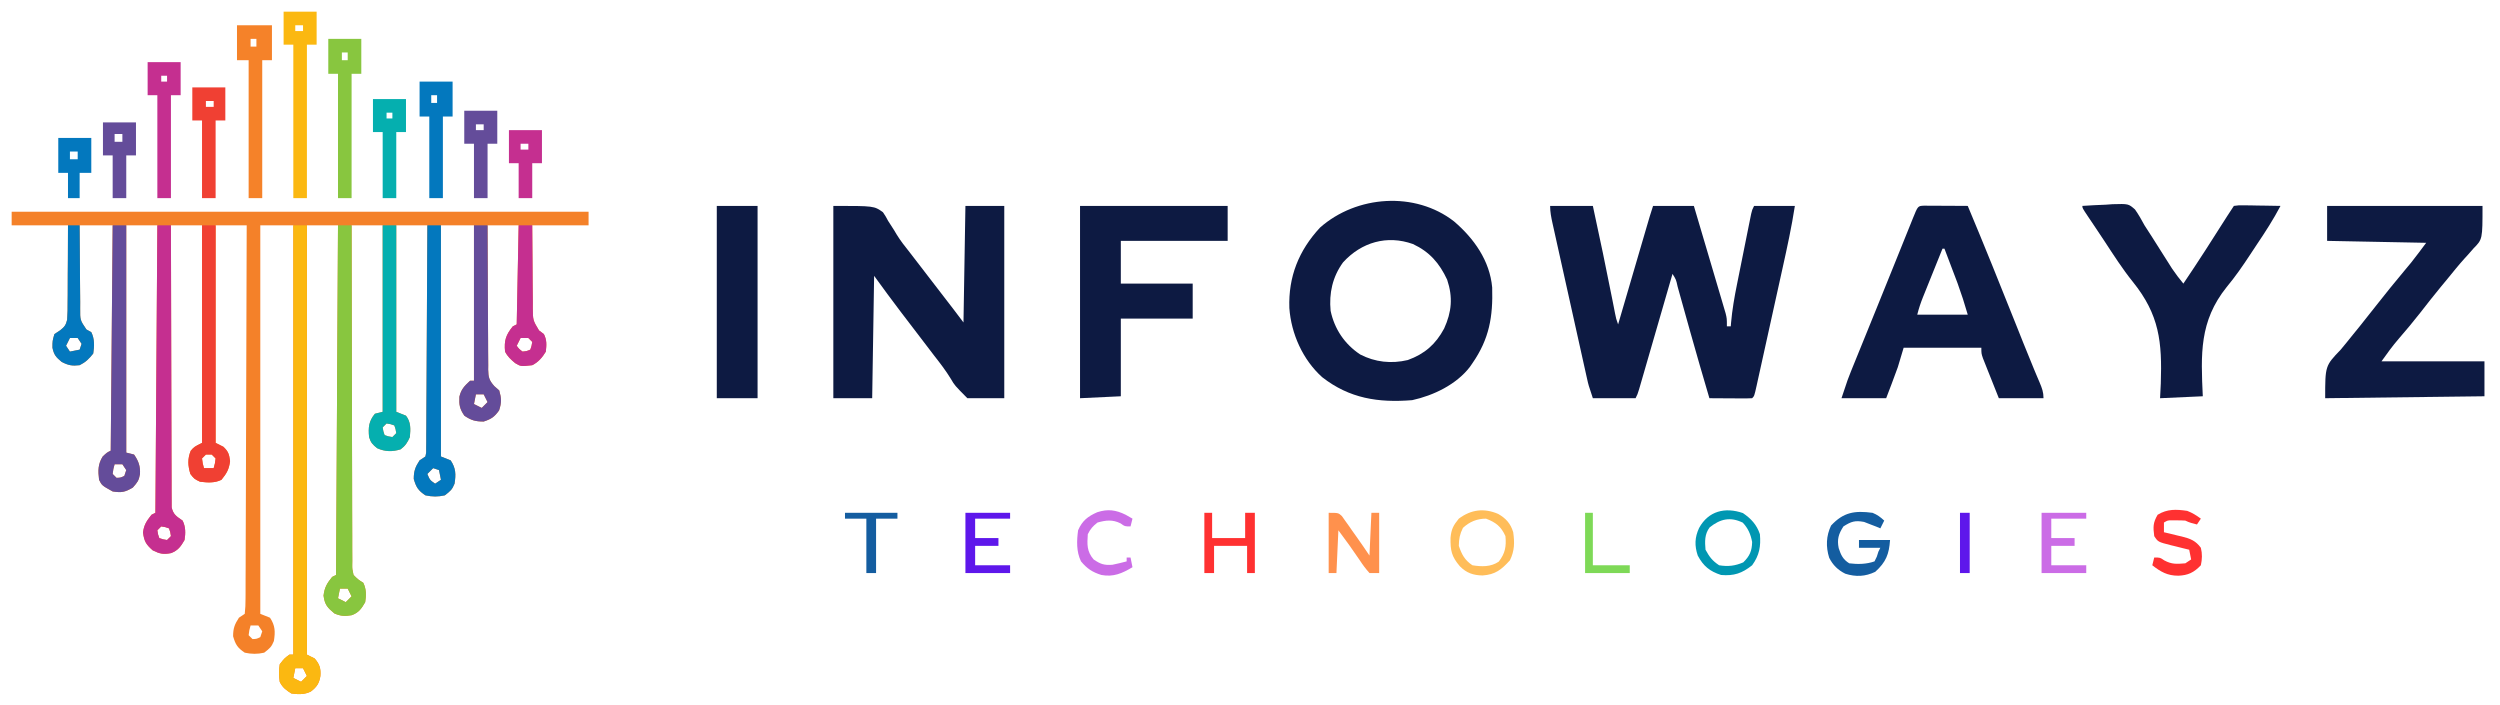
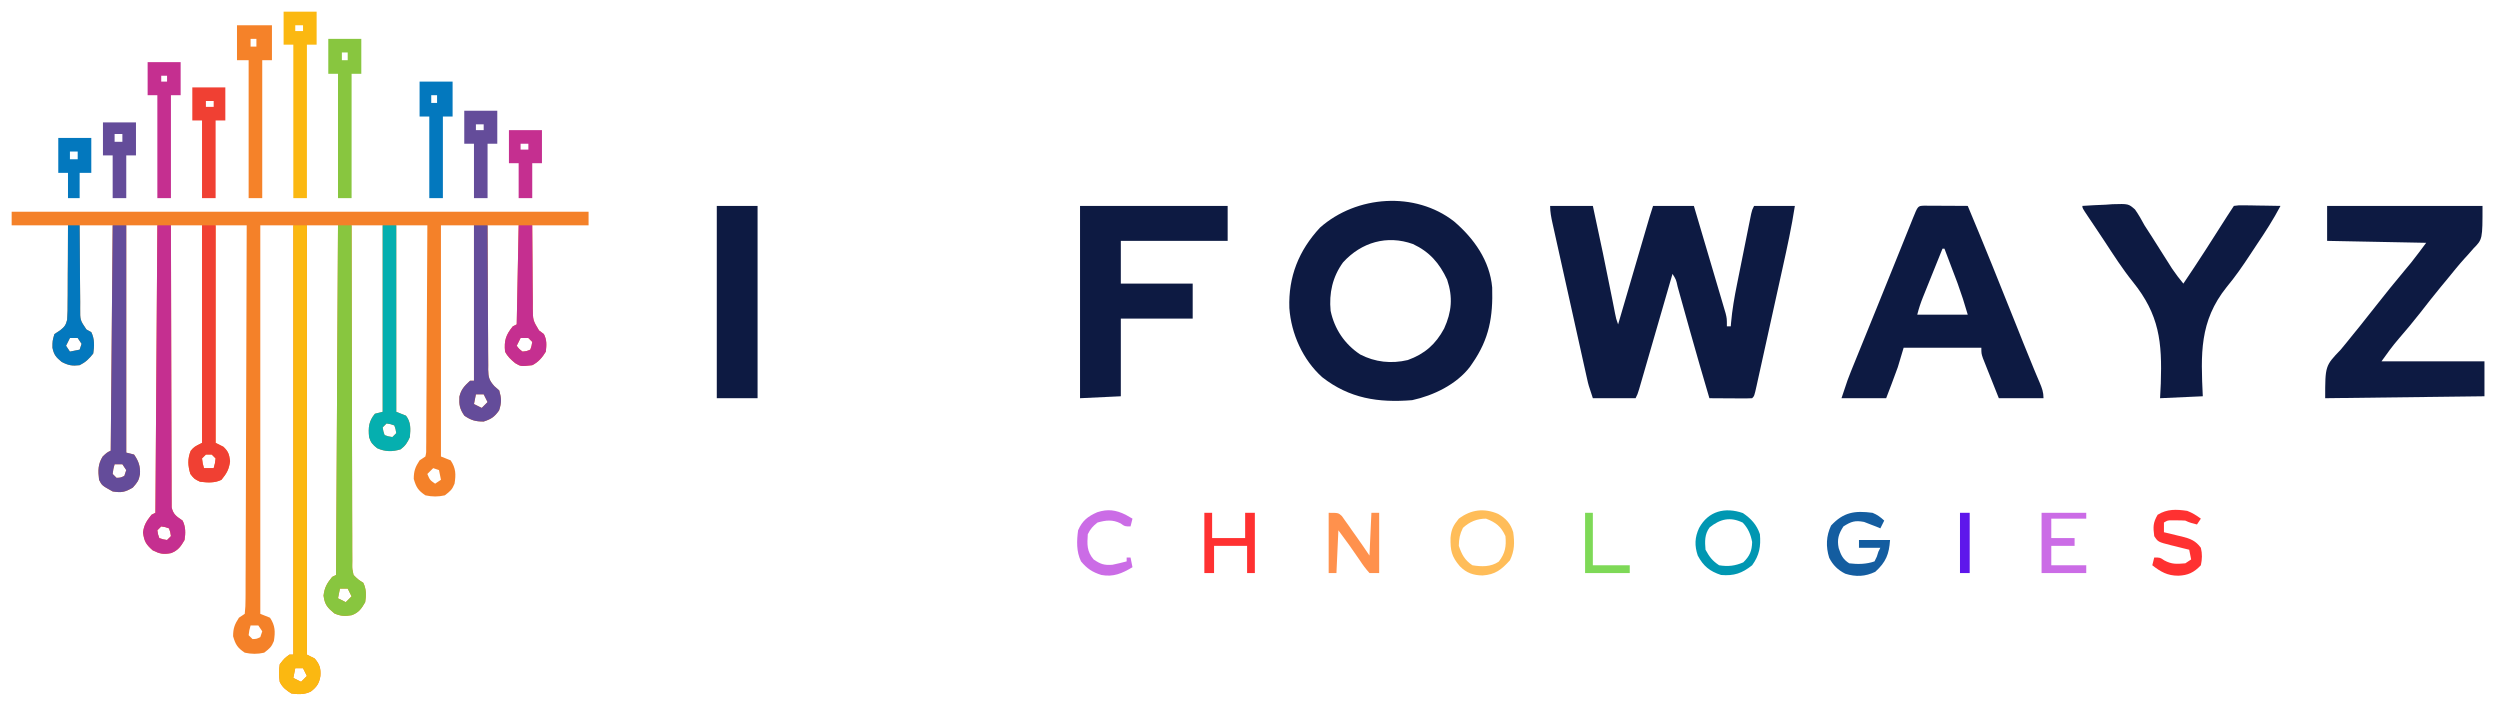
<svg xmlns="http://www.w3.org/2000/svg" version="1.1" width="1287" height="363">
  <path d="M0 0 C98.01 0 196.02 0 297 0 C297 2.31 297 4.62 297 7 C287.43 7 277.86 7 268 7 C268.028 14.173 268.071 21.343 268.153 28.515 C268.176 30.954 268.19 33.394 268.196 35.833 C268.205 39.341 268.246 42.848 268.293 46.355 C268.287 47.99 268.287 47.99 268.281 49.658 C268.34 55.878 268.34 55.878 271.482 61.103 C272.728 62.042 272.728 62.042 274 63 C275.575 66.149 275.348 68.52 275 72 C273.227 74.977 271.144 77.428 268 79 C262.136 79.677 262.136 79.677 259.242 77.953 C257.064 76.164 255.27 74.541 254 72 C253.453 66.309 254.407 63.439 258 59 C258.66 58.67 259.32 58.34 260 58 C260.33 41.17 260.66 24.34 261 7 C255.72 7 250.44 7 245 7 C245.018 17.345 245.056 27.689 245.132 38.033 C245.166 42.836 245.191 47.64 245.196 52.443 C245.2 57.079 245.228 61.715 245.273 66.351 C245.286 68.119 245.291 69.887 245.286 71.656 C245.281 74.134 245.307 76.61 245.341 79.089 C245.332 79.819 245.323 80.549 245.314 81.301 C245.403 85.243 245.815 86.793 248.479 89.78 C249.311 90.512 250.143 91.245 251 92 C252.176 96.042 252.246 98.246 250.938 102.25 C248.559 105.625 246.919 106.719 243 108 C238.726 108 236.599 107.408 233.062 105 C230.637 101.472 230.275 99.429 230.5 95.227 C231.352 91.434 233.175 89.623 236 87 C236.66 87 237.32 87 238 87 C238 60.6 238 34.2 238 7 C232.39 7 226.78 7 221 7 C221 46.27 221 85.54 221 126 C222.65 126.66 224.3 127.32 226 128 C228.705 132.057 228.753 135.239 228 140 C226.749 143.123 225.826 143.796 223 146 C219.503 146.791 216.501 146.759 213 146 C209.267 143.486 208.252 141.866 207 137.562 C207 133.469 207.78 131.409 210 128 C210.99 127.34 211.98 126.68 213 126 C213.462 123.817 213.462 123.817 213.399 121.242 C213.411 120.238 213.424 119.234 213.437 118.199 C213.435 117.094 213.434 115.988 213.432 114.849 C213.443 113.688 213.453 112.527 213.463 111.331 C213.494 107.478 213.503 103.626 213.512 99.773 C213.529 97.108 213.547 94.443 213.566 91.778 C213.61 85.47 213.638 79.163 213.661 72.855 C213.688 65.675 213.732 58.495 213.778 51.315 C213.871 36.544 213.942 21.772 214 7 C208.72 7 203.44 7 198 7 C198 38.68 198 70.36 198 103 C199.65 103.66 201.3 104.32 203 105 C205.613 108.36 205.361 111.889 205 116 C203.745 118.823 202.716 120.463 200.25 122.312 C195.932 123.632 192.317 123.585 188.188 121.75 C185.802 119.842 184.888 118.907 184 116 C183.551 111.063 183.796 107.891 187 104 C188.32 103.67 189.64 103.34 191 103 C191 71.32 191 39.64 191 7 C185.72 7 180.44 7 175 7 C175.015 30.4 175.056 53.8 175.132 77.2 C175.167 88.065 175.192 98.929 175.196 109.794 C175.199 119.262 175.219 128.73 175.261 138.198 C175.282 143.213 175.294 148.227 175.286 153.242 C175.279 157.96 175.294 162.677 175.328 167.395 C175.336 169.129 175.336 170.862 175.327 172.596 C175.315 174.96 175.334 177.322 175.361 179.685 C175.35 180.374 175.339 181.063 175.328 181.773 C175.321 183.942 175.321 183.942 176 187 C178.371 189.365 178.371 189.365 181 191 C182.621 194.242 182.559 197.496 182 201 C180.102 204.263 178.707 206.387 175.062 207.695 C171.567 208.318 169.491 208.207 166.188 206.812 C162.624 203.86 161.173 202.331 160.562 197.625 C161.074 193.387 162.336 191.291 165 188 C165.66 187.67 166.32 187.34 167 187 C167.33 127.6 167.66 68.2 168 7 C162.72 7 157.44 7 152 7 C152 79.93 152 152.86 152 228 C153.32 228.66 154.64 229.32 156 230 C158.57 233.013 159.24 235.199 158.938 239.062 C158.304 242.796 157.072 244.673 154 247 C150.798 248.601 147.474 248.499 144 248 C141.19 246.206 139.491 244.981 138 242 C137.579 238.94 137.516 236.054 138 233 C140.375 229.938 140.375 229.938 143 228 C143.66 228 144.32 228 145 228 C145 155.07 145 82.14 145 7 C139.39 7 133.78 7 128 7 C128 73 128 139 128 207 C129.65 207.66 131.3 208.32 133 209 C135.705 213.057 135.753 216.239 135 221 C133.749 224.123 132.826 224.796 130 227 C126.503 227.791 123.501 227.759 120 227 C116.267 224.486 115.252 222.866 114 218.562 C114 214.469 114.78 212.409 117 209 C117.99 208.34 118.98 207.68 120 207 C120.307 204.314 120.416 201.856 120.399 199.167 C120.405 198.348 120.412 197.53 120.419 196.687 C120.438 193.929 120.435 191.171 120.432 188.414 C120.441 186.443 120.452 184.472 120.463 182.501 C120.491 177.138 120.5 171.775 120.506 166.411 C120.515 160.811 120.542 155.211 120.566 149.611 C120.61 139.001 120.638 128.39 120.661 117.779 C120.688 105.702 120.732 93.625 120.778 81.548 C120.871 56.699 120.942 31.849 121 7 C115.72 7 110.44 7 105 7 C105 43.96 105 80.92 105 119 C106.98 119.99 106.98 119.99 109 121 C111.55 123.458 111.976 124.818 112.438 128.375 C111.926 132.613 110.664 134.709 108 138 C104.523 139.738 100.801 139.446 97 139 C94 137.562 94 137.562 92 135 C90.714 130.692 90.494 127.252 92.188 123.062 C94 121 94 121 98 119 C98 82.04 98 45.08 98 7 C92.72 7 87.44 7 82 7 C82.015 26.228 82.056 45.455 82.132 64.683 C82.167 73.611 82.192 82.538 82.196 91.466 C82.199 99.246 82.219 107.026 82.261 114.807 C82.282 118.927 82.294 123.047 82.286 127.168 C82.279 131.046 82.294 134.923 82.328 138.8 C82.336 140.224 82.336 141.648 82.327 143.072 C82.315 145.015 82.337 146.958 82.361 148.9 C82.364 149.988 82.366 151.076 82.369 152.196 C83.208 155.926 84.925 156.875 88 159 C89.621 162.242 89.559 165.496 89 169 C87.106 172.256 85.696 174.349 82.098 175.73 C78.14 176.498 76.306 176.153 72.625 174.312 C69.155 171.256 68.217 169.667 67.625 165.125 C68.099 161.178 69.557 159.09 72 156 C72.66 155.67 73.32 155.34 74 155 C74.33 106.16 74.66 57.32 75 7 C69.72 7 64.44 7 59 7 C59 45.61 59 84.22 59 124 C60.32 124.33 61.64 124.66 63 125 C65.351 128.324 66.276 131.042 66.062 135.062 C65.457 138.457 64.809 139.219 62.375 142 C58.404 144.353 56.538 144.729 52 144 C46.462 140.923 46.462 140.923 45 138 C44.445 133.368 44.364 130.018 46.875 126 C49 124 49 124 51 123 C51.33 84.72 51.66 46.44 52 7 C46.39 7 40.78 7 35 7 C35.019 14.19 35.071 21.38 35.153 28.57 C35.176 31.016 35.19 33.462 35.196 35.909 C35.205 39.424 35.246 42.938 35.293 46.453 C35.289 47.548 35.285 48.643 35.281 49.771 C35.235 55.798 35.235 55.798 38.482 60.597 C39.313 61.06 40.144 61.523 41 62 C42.736 65.473 42.602 69.212 42 73 C39.818 75.756 38.128 77.436 35 79 C31.131 79.44 29.243 79.126 25.75 77.312 C22.807 74.838 21.78 73.728 21 70 C21 66.5 21 66.5 22 63 C23.491 62.014 23.491 62.014 25.012 61.009 C27.209 59.26 27.917 58.353 28.571 55.587 C28.791 52.497 28.831 49.453 28.805 46.355 C28.818 45.231 28.832 44.106 28.846 42.947 C28.884 39.36 28.88 35.774 28.875 32.188 C28.893 29.753 28.914 27.319 28.938 24.885 C28.994 18.922 28.996 12.964 29 7 C19.43 7 9.86 7 0 7 C0 4.69 0 2.38 0 0 Z M30 65 C29.34 66.32 28.68 67.64 28 69 C28.99 70.485 28.99 70.485 30 72 C31.65 71.67 33.3 71.34 35 71 C35.33 70.01 35.66 69.02 36 68 C35.34 67.01 34.68 66.02 34 65 C32.68 65 31.36 65 30 65 Z M262 65 C261.34 66.32 260.68 67.64 260 69 C261.228 70.646 261.228 70.646 263 72 C265.163 71.772 265.163 71.772 267 71 C267.681 69.108 267.681 69.108 268 67 C267.34 66.34 266.68 65.68 266 65 C264.68 65 263.36 65 262 65 Z M239 94 C238.67 95.65 238.34 97.3 238 99 C239.98 99.99 239.98 99.99 242 101 C242.99 100.01 243.98 99.02 245 98 C244.34 96.68 243.68 95.36 243 94 C241.68 94 240.36 94 239 94 Z M193 109 C192.34 109.66 191.68 110.32 191 111 C191.319 113.108 191.319 113.108 192 115 C193.892 115.681 193.892 115.681 196 116 C196.66 115.34 197.32 114.68 198 114 C197.681 111.892 197.681 111.892 197 110 C195.108 109.319 195.108 109.319 193 109 Z M100 125 C99.34 125.66 98.68 126.32 98 127 C98.32 129.603 98.32 129.603 99 132 C100.65 132 102.3 132 104 132 C104.68 129.603 104.68 129.603 105 127 C104.34 126.34 103.68 125.68 103 125 C102.01 125 101.02 125 100 125 Z M53 130 C52.32 132.397 52.32 132.397 52 135 C52.66 135.66 53.32 136.32 54 137 C56.093 136.914 56.093 136.914 58 136 C58.33 135.01 58.66 134.02 59 133 C58.34 132.01 57.68 131.02 57 130 C55.68 130 54.36 130 53 130 Z M217 132 C216.01 132.99 215.02 133.98 214 135 C215.309 138.122 215.309 138.122 218 140 C218.99 139.34 219.98 138.68 221 138 C220.67 136.35 220.34 134.7 220 133 C219.01 132.67 218.02 132.34 217 132 Z M77 162 C76.34 162.66 75.68 163.32 75 164 C75.319 166.108 75.319 166.108 76 168 C77.892 168.681 77.892 168.681 80 169 C80.66 168.34 81.32 167.68 82 167 C81.681 164.892 81.681 164.892 81 163 C79.108 162.319 79.108 162.319 77 162 Z M169 194 C168.67 195.65 168.34 197.3 168 199 C169.98 199.99 169.98 199.99 172 201 C172.99 200.01 173.98 199.02 175 198 C174.34 196.68 173.68 195.36 173 194 C171.68 194 170.36 194 169 194 Z M123 213 C122.32 215.397 122.32 215.397 122 218 C122.66 218.66 123.32 219.32 124 220 C126.093 219.914 126.093 219.914 128 219 C128.33 218.01 128.66 217.02 129 216 C128.34 215.01 127.68 214.02 127 213 C125.68 213 124.36 213 123 213 Z M146 235 C145.67 236.65 145.34 238.3 145 240 C146.98 240.99 146.98 240.99 149 242 C149.99 241.01 150.98 240.02 152 239 C151.34 237.68 150.68 236.36 150 235 C148.68 235 147.36 235 146 235 Z " fill="#F48129" transform="translate(6,109)" />
  <path d="M0 0 C7.26 0 14.52 0 22 0 C25.506 16.136 28.903 32.284 32.083 48.487 C32.32 49.689 32.557 50.891 32.801 52.129 C33.009 53.192 33.217 54.255 33.431 55.35 C33.968 58.087 33.968 58.087 35 61 C35.211 60.28 35.422 59.56 35.639 58.818 C37.624 52.035 39.611 45.252 41.598 38.469 C42.619 34.981 43.641 31.494 44.661 28.007 C45.646 24.641 46.632 21.276 47.618 17.911 C48.177 16.002 48.736 14.092 49.295 12.183 C49.635 11.022 49.975 9.861 50.326 8.665 C50.626 7.641 50.925 6.617 51.234 5.563 C51.791 3.699 52.385 1.846 53 0 C59.93 0 66.86 0 74 0 C76.222 7.491 78.44 14.984 80.65 22.48 C81.676 25.96 82.704 29.44 83.737 32.918 C84.734 36.275 85.725 39.634 86.713 42.994 C87.274 44.898 87.841 46.801 88.408 48.704 C88.748 49.865 89.089 51.026 89.439 52.222 C89.741 53.243 90.043 54.265 90.355 55.317 C91 58 91 58 91 62 C91.66 62 92.32 62 93 62 C93.046 61.416 93.092 60.831 93.14 60.229 C93.74 53.432 94.892 46.839 96.25 40.156 C96.468 39.065 96.686 37.974 96.911 36.85 C97.369 34.564 97.83 32.278 98.293 29.993 C99.003 26.484 99.705 22.972 100.406 19.461 C100.854 17.234 101.302 15.008 101.75 12.781 C101.96 11.729 102.171 10.677 102.388 9.593 C102.585 8.625 102.782 7.656 102.984 6.658 C103.243 5.378 103.243 5.378 103.507 4.071 C104 2 104 2 105 0 C111.93 0 118.86 0 126 0 C124.347 10.757 122.036 21.33 119.684 31.949 C119.263 33.858 118.842 35.766 118.421 37.675 C117.545 41.648 116.667 45.621 115.786 49.594 C114.656 54.695 113.533 59.798 112.41 64.901 C111.546 68.829 110.678 72.757 109.808 76.685 C109.392 78.568 108.977 80.451 108.563 82.334 C107.988 84.951 107.407 87.567 106.826 90.182 C106.655 90.964 106.484 91.746 106.308 92.551 C105.114 97.886 105.114 97.886 104 99 C102.365 99.087 100.727 99.107 99.09 99.098 C98.1 99.094 97.111 99.091 96.092 99.088 C95.051 99.08 94.01 99.071 92.938 99.062 C91.893 99.058 90.848 99.053 89.771 99.049 C87.181 99.037 84.59 99.021 82 99 C78.634 87.606 75.326 76.198 72.121 64.758 C71.874 63.877 71.627 62.996 71.373 62.089 C70.126 57.641 68.883 53.192 67.645 48.742 C67.183 47.09 66.72 45.437 66.258 43.785 C66.045 43.013 65.831 42.241 65.612 41.446 C64.851 37.939 64.851 37.939 63 35 C62.777 35.772 62.553 36.545 62.323 37.34 C60.221 44.61 58.117 51.879 56.011 59.148 C54.928 62.885 53.846 66.622 52.766 70.36 C51.724 73.965 50.68 77.57 49.634 81.175 C49.235 82.552 48.837 83.929 48.439 85.306 C47.883 87.232 47.325 89.157 46.766 91.082 C46.448 92.179 46.131 93.276 45.804 94.406 C45 97 45 97 44 99 C36.74 99 29.48 99 22 99 C19.75 92.25 19.75 92.25 19 88.882 C18.829 88.121 18.658 87.36 18.482 86.575 C18.302 85.76 18.122 84.945 17.937 84.105 C17.742 83.231 17.546 82.357 17.345 81.457 C16.703 78.582 16.066 75.707 15.43 72.832 C14.984 70.83 14.539 68.828 14.093 66.826 C13.161 62.638 12.232 58.449 11.304 54.26 C10.114 48.885 8.917 43.512 7.719 38.139 C6.799 34.009 5.882 29.878 4.966 25.747 C4.526 23.765 4.085 21.783 3.643 19.801 C3.027 17.037 2.415 14.272 1.804 11.507 C1.62 10.686 1.436 9.864 1.247 9.018 C0.574 5.953 0 3.149 0 0 Z " fill="#0D1A42" transform="translate(798,106)" />
-   <path d="M0 0 C21 0 21 0 25.543 3.262 C26.96 5.384 26.96 5.384 28.188 7.688 C29.197 9.26 30.208 10.831 31.219 12.402 C31.919 13.576 31.919 13.576 32.633 14.773 C34.588 17.957 36.858 20.835 39.188 23.75 C39.985 24.786 40.783 25.823 41.605 26.891 C42.396 27.917 43.186 28.943 44 30 C46.079 32.702 48.157 35.404 50.235 38.106 C52.405 40.927 54.575 43.747 56.746 46.566 C57.197 47.152 57.647 47.737 58.111 48.34 C59.364 49.968 60.618 51.595 61.871 53.223 C63.595 55.471 65.3 57.734 67 60 C67.33 40.2 67.66 20.4 68 0 C74.6 0 81.2 0 88 0 C88 32.67 88 65.34 88 99 C81.73 99 75.46 99 69 99 C62.441 92.372 62.441 92.372 60.582 89.164 C57.951 84.838 54.934 80.918 51.812 76.938 C50.719 75.508 49.628 74.077 48.539 72.645 C45.996 69.306 43.448 65.97 40.898 62.637 C39.495 60.8 38.091 58.962 36.688 57.125 C36.042 56.282 35.397 55.439 34.732 54.57 C30.056 48.443 25.536 42.237 21 36 C20.67 56.79 20.34 77.58 20 99 C13.4 99 6.8 99 0 99 C0 66.33 0 33.66 0 0 Z " fill="#0D1A42" transform="translate(429,106)" />
  <path d="M0 0 C10.244 8.748 18.427 20.21 19.646 34.035 C20.08 49.047 18.198 60.406 9.469 73.027 C9.029 73.664 8.59 74.301 8.137 74.957 C1.18 83.979 -10.556 89.626 -21.531 92.027 C-38.952 93.445 -53.826 91.169 -67.867 80.203 C-77.837 71.271 -83.837 57.828 -84.773 44.609 C-85.331 28.511 -79.922 14.972 -68.984 3.199 C-50.201 -13.431 -20.009 -15.593 0 0 Z M-57.133 21.098 C-62.549 28.571 -64.399 36.949 -63.531 46.027 C-61.555 55.412 -56.343 63.166 -48.309 68.504 C-40.635 72.491 -32.235 73.384 -23.805 71.379 C-15.109 68.229 -9.453 63.292 -5.094 55.152 C-1.179 46.577 -0.522 39.041 -3.531 30.027 C-7.482 21.509 -12.628 15.627 -21.156 11.652 C-34.466 6.893 -47.658 10.699 -57.133 21.098 Z " fill="#0D1A42" transform="translate(748.531,113.973)" />
  <path d="M0 0 C1.563 0.008 1.563 0.008 3.158 0.016 C4.283 0.019 5.407 0.022 6.566 0.026 C7.75 0.034 8.934 0.042 10.154 0.051 C11.342 0.056 12.53 0.06 13.754 0.065 C16.7 0.077 19.646 0.093 22.592 0.114 C31.113 20.42 39.32 40.849 47.471 61.306 C47.885 62.344 48.299 63.382 48.725 64.451 C49.536 66.486 50.347 68.522 51.158 70.557 C52.991 75.153 54.842 79.739 56.753 84.303 C57.083 85.093 57.414 85.882 57.754 86.696 C58.363 88.146 58.977 89.595 59.596 91.04 C60.804 93.912 61.592 95.962 61.592 99.114 C54.002 99.114 46.412 99.114 38.592 99.114 C37.085 95.345 35.586 91.574 34.092 87.801 C33.448 86.193 33.448 86.193 32.791 84.553 C32.385 83.525 31.979 82.497 31.56 81.438 C31.183 80.49 30.806 79.542 30.418 78.565 C29.592 76.114 29.592 76.114 29.592 73.114 C16.392 73.114 3.192 73.114 -10.408 73.114 C-11.398 76.414 -12.388 79.714 -13.408 83.114 C-14.445 86.005 -15.495 88.873 -16.596 91.739 C-17.988 95.389 -17.988 95.389 -19.408 99.114 C-26.998 99.114 -34.588 99.114 -42.408 99.114 C-39.034 88.989 -39.034 88.989 -37.594 85.444 C-37.268 84.638 -36.942 83.831 -36.606 83.001 C-36.26 82.152 -35.914 81.304 -35.557 80.43 C-35.185 79.512 -34.813 78.594 -34.43 77.649 C-33.217 74.657 -32 71.666 -30.783 68.676 C-29.939 66.596 -29.095 64.516 -28.251 62.435 C-26.949 59.227 -25.647 56.019 -24.344 52.811 C-21.353 45.449 -18.377 38.082 -15.408 30.711 C-14.241 27.815 -13.073 24.92 -11.906 22.024 C-11.158 20.169 -10.411 18.313 -9.665 16.457 C-8.632 13.886 -7.595 11.316 -6.557 8.746 C-6.25 7.982 -5.944 7.218 -5.628 6.43 C-3.084 0.145 -3.084 0.145 0 0 Z M9.592 22.114 C7.898 26.311 6.207 30.511 4.52 34.711 C3.945 36.139 3.37 37.567 2.794 38.994 C1.965 41.049 1.139 43.104 0.314 45.16 C0.057 45.796 -0.2 46.432 -0.466 47.086 C-1.67 50.097 -2.619 52.956 -3.408 56.114 C5.172 56.114 13.752 56.114 22.592 56.114 C20.146 47.91 20.146 47.91 17.33 39.887 C16.933 38.836 16.537 37.786 16.129 36.703 C15.522 35.112 15.522 35.112 14.904 33.489 C14.488 32.389 14.073 31.289 13.644 30.156 C12.63 27.474 11.612 24.793 10.592 22.114 C10.262 22.114 9.932 22.114 9.592 22.114 Z " fill="#0D1A42" transform="translate(990.408,105.886)" />
  <path d="M0 0 C26.4 0 52.8 0 80 0 C80 17.193 80 17.193 75.375 21.875 C74.362 23.029 73.349 24.182 72.336 25.336 C71.794 25.926 71.252 26.516 70.694 27.124 C67.668 30.475 64.854 34.002 62 37.5 C60.806 38.943 59.612 40.386 58.418 41.828 C54.863 46.145 51.417 50.542 47.986 54.957 C44.38 59.573 40.629 64.052 36.79 68.476 C33.583 72.2 30.889 75.955 28 80 C45.49 80 62.98 80 81 80 C81 85.94 81 91.88 81 98 C53.94 98.33 26.88 98.66 -1 99 C-1 82.324 -1 82.324 7 74 C9.148 71.452 11.227 68.85 13.312 66.25 C14.445 64.858 15.578 63.466 16.711 62.074 C19.66 58.434 22.558 54.757 25.438 51.062 C30.195 44.958 35.099 38.98 40.054 33.035 C40.61 32.366 41.166 31.697 41.738 31.008 C42.466 30.136 42.466 30.136 43.208 29.247 C45.884 25.892 48.425 22.433 51 19 C34.17 18.67 17.34 18.34 0 18 C0 12.06 0 6.12 0 0 Z " fill="#0D1A42" transform="translate(1198,106)" />
  <path d="M0 0 C25.08 0 50.16 0 76 0 C76 5.94 76 11.88 76 18 C57.85 18 39.7 18 21 18 C21 25.26 21 32.52 21 40 C33.21 40 45.42 40 58 40 C58 45.94 58 51.88 58 58 C45.79 58 33.58 58 21 58 C21 71.2 21 84.4 21 98 C10.605 98.495 10.605 98.495 0 99 C0 66.33 0 33.66 0 0 Z " fill="#0D1A42" transform="translate(556,106)" />
  <path d="M0 0 C4.019 -0.292 8.036 -0.468 12.062 -0.625 C13.196 -0.709 14.33 -0.793 15.498 -0.879 C23.72 -1.119 23.72 -1.119 27.083 1.82 C28.951 4.456 30.471 7.155 32 10 C33.334 12.098 34.683 14.188 36.043 16.27 C38.134 19.564 40.219 22.863 42.303 26.162 C42.98 27.229 43.658 28.296 44.355 29.395 C45.263 30.831 45.263 30.831 46.188 32.296 C47.994 34.991 49.937 37.498 52 40 C59.767 28.511 67.236 16.843 74.646 5.122 C75.744 3.402 76.868 1.698 78 0 C80.43 -0.341 80.43 -0.341 83.445 -0.293 C84.522 -0.283 85.598 -0.274 86.707 -0.264 C88.399 -0.226 88.399 -0.226 90.125 -0.188 C91.261 -0.174 92.396 -0.16 93.566 -0.146 C96.378 -0.111 99.189 -0.062 102 0 C98.374 6.909 94.203 13.376 89.842 19.84 C88.654 21.612 87.484 23.394 86.317 25.178 C82.534 30.932 78.711 36.467 74.297 41.766 C60.164 59.362 61.006 76.395 62 98 C54.74 98.33 47.48 98.66 40 99 C40.188 95.229 40.188 95.229 40.379 91.383 C41.093 70.133 39.701 56.082 25.973 39.071 C20.647 32.45 16.09 25.309 11.434 18.21 C9.955 15.964 8.462 13.729 6.962 11.497 C6.498 10.805 6.034 10.114 5.557 9.401 C4.679 8.094 3.8 6.787 2.92 5.481 C0 1.112 0 1.112 0 0 Z " fill="#0D1A42" transform="translate(1072,106)" />
  <path d="M0 0 C6.93 0 13.86 0 21 0 C21 32.67 21 65.34 21 99 C14.07 99 7.14 99 0 99 C0 66.33 0 33.66 0 0 Z " fill="#0D1A42" transform="translate(369,106)" />
  <path d="M0 0 C2.31 0 4.62 0 7 0 C7 72.93 7 145.86 7 221 C8.32 221.66 9.64 222.32 11 223 C13.57 226.013 14.24 228.199 13.938 232.062 C13.304 235.796 12.072 237.673 9 240 C5.798 241.601 2.474 241.499 -1 241 C-3.81 239.206 -5.509 237.981 -7 235 C-7.421 231.94 -7.484 229.054 -7 226 C-4.625 222.938 -4.625 222.938 -2 221 C-1.34 221 -0.68 221 0 221 C0 148.07 0 75.14 0 0 Z M1 228 C0.67 229.65 0.34 231.3 0 233 C1.98 233.99 1.98 233.99 4 235 C4.99 234.01 5.98 233.02 7 232 C6.34 230.68 5.68 229.36 5 228 C3.68 228 2.36 228 1 228 Z " fill="#FBB811" transform="translate(151,116)" />
  <path d="M0 0 C2.31 0 4.62 0 7 0 C7.001 0.924 7.001 1.848 7.002 2.8 C7.016 25.267 7.059 47.733 7.132 70.2 C7.167 81.065 7.192 91.929 7.196 102.794 C7.199 112.262 7.219 121.73 7.261 131.198 C7.282 136.213 7.294 141.227 7.286 146.242 C7.279 150.96 7.294 155.677 7.328 160.395 C7.336 162.129 7.336 163.862 7.327 165.596 C7.315 167.96 7.334 170.322 7.361 172.685 C7.35 173.374 7.339 174.063 7.328 174.773 C7.321 176.942 7.321 176.942 8 180 C10.371 182.365 10.371 182.365 13 184 C14.621 187.242 14.559 190.496 14 194 C12.102 197.263 10.707 199.387 7.062 200.695 C3.567 201.318 1.491 201.207 -1.812 199.812 C-5.376 196.86 -6.827 195.331 -7.438 190.625 C-6.926 186.387 -5.664 184.291 -3 181 C-2.34 180.67 -1.68 180.34 -1 180 C-0.67 120.6 -0.34 61.2 0 0 Z M1 187 C0.67 188.65 0.34 190.3 0 192 C1.98 192.99 1.98 192.99 4 194 C4.99 193.01 5.98 192.02 7 191 C6.34 189.68 5.68 188.36 5 187 C3.68 187 2.36 187 1 187 Z " fill="#88C63F" transform="translate(174,116)" />
  <path d="M0 0 C2.31 0 4.62 0 7 0 C7.001 0.759 7.001 1.518 7.002 2.3 C7.017 20.761 7.059 39.222 7.132 57.683 C7.167 66.611 7.192 75.538 7.196 84.466 C7.199 92.246 7.219 100.026 7.261 107.807 C7.282 111.927 7.294 116.047 7.286 120.168 C7.279 124.046 7.294 127.923 7.328 131.8 C7.336 133.224 7.336 134.648 7.327 136.072 C7.315 138.015 7.337 139.958 7.361 141.9 C7.364 142.988 7.366 144.076 7.369 145.196 C8.208 148.926 9.925 149.875 13 152 C14.621 155.242 14.559 158.496 14 162 C12.106 165.256 10.696 167.349 7.098 168.73 C3.14 169.498 1.306 169.153 -2.375 167.312 C-5.845 164.256 -6.783 162.667 -7.375 158.125 C-6.901 154.178 -5.443 152.09 -3 149 C-2.34 148.67 -1.68 148.34 -1 148 C-0.67 99.16 -0.34 50.32 0 0 Z M2 155 C1.34 155.66 0.68 156.32 0 157 C0.319 159.108 0.319 159.108 1 161 C2.892 161.681 2.892 161.681 5 162 C5.66 161.34 6.32 160.68 7 160 C6.681 157.892 6.681 157.892 6 156 C4.108 155.319 4.108 155.319 2 155 Z " fill="#C52F90" transform="translate(81,116)" />
-   <path d="M0 0 C2.31 0 4.62 0 7 0 C7 39.27 7 78.54 7 119 C8.65 119.66 10.3 120.32 12 121 C14.705 125.057 14.753 128.239 14 133 C12.749 136.123 11.826 136.796 9 139 C5.503 139.791 2.501 139.759 -1 139 C-4.733 136.486 -5.748 134.866 -7 130.562 C-7 126.469 -6.22 124.409 -4 121 C-2.515 120.01 -2.515 120.01 -1 119 C-0.538 116.817 -0.538 116.817 -0.601 114.242 C-0.582 112.736 -0.582 112.736 -0.563 111.199 C-0.565 110.094 -0.566 108.988 -0.568 107.849 C-0.557 106.688 -0.547 105.527 -0.537 104.331 C-0.506 100.478 -0.497 96.626 -0.488 92.773 C-0.471 90.108 -0.453 87.443 -0.434 84.778 C-0.39 78.47 -0.362 72.163 -0.339 65.855 C-0.312 58.675 -0.268 51.495 -0.222 44.315 C-0.129 29.544 -0.058 14.772 0 0 Z M3 125 C2.01 125.99 1.02 126.98 0 128 C1.309 131.122 1.309 131.122 4 133 C4.99 132.34 5.98 131.68 7 131 C6.67 129.35 6.34 127.7 6 126 C5.01 125.67 4.02 125.34 3 125 Z " fill="#0378BE" transform="translate(220,116)" />
  <path d="M0 0 C2.31 0 4.62 0 7 0 C7 38.61 7 77.22 7 117 C8.32 117.33 9.64 117.66 11 118 C13.351 121.324 14.276 124.042 14.062 128.062 C13.457 131.457 12.809 132.219 10.375 135 C6.404 137.353 4.538 137.729 0 137 C-5.538 133.923 -5.538 133.923 -7 131 C-7.555 126.368 -7.636 123.018 -5.125 119 C-3 117 -3 117 -1 116 C-0.67 77.72 -0.34 39.44 0 0 Z M1 123 C0.32 125.397 0.32 125.397 0 128 C0.66 128.66 1.32 129.32 2 130 C4.093 129.914 4.093 129.914 6 129 C6.33 128.01 6.66 127.02 7 126 C6.34 125.01 5.68 124.02 5 123 C3.68 123 2.36 123 1 123 Z " fill="#644C9A" transform="translate(58,116)" />
  <path d="M0 0 C2.31 0 4.62 0 7 0 C7 36.96 7 73.92 7 112 C8.32 112.66 9.64 113.32 11 114 C13.55 116.458 13.976 117.818 14.438 121.375 C13.926 125.613 12.664 127.709 10 131 C6.523 132.738 2.801 132.446 -1 132 C-4 130.562 -4 130.562 -6 128 C-7.286 123.692 -7.506 120.252 -5.812 116.062 C-4 114 -4 114 0 112 C0 75.04 0 38.08 0 0 Z M2 118 C1.34 118.66 0.68 119.32 0 120 C0.32 122.603 0.32 122.603 1 125 C2.65 125 4.3 125 6 125 C6.68 122.603 6.68 122.603 7 120 C6.34 119.34 5.68 118.68 5 118 C4.01 118 3.02 118 2 118 Z " fill="#F04033" transform="translate(104,116)" />
  <path d="M0 0 C2.31 0 4.62 0 7 0 C7 31.68 7 63.36 7 96 C8.65 96.66 10.3 97.32 12 98 C14.613 101.36 14.361 104.889 14 109 C12.745 111.823 11.716 113.463 9.25 115.312 C4.932 116.632 1.317 116.585 -2.812 114.75 C-5.198 112.842 -6.112 111.907 -7 109 C-7.449 104.063 -7.204 100.891 -4 97 C-2.02 96.505 -2.02 96.505 0 96 C0 64.32 0 32.64 0 0 Z M2 102 C1.34 102.66 0.68 103.32 0 104 C0.319 106.108 0.319 106.108 1 108 C2.892 108.681 2.892 108.681 5 109 C5.66 108.34 6.32 107.68 7 107 C6.681 104.892 6.681 104.892 6 103 C4.108 102.319 4.108 102.319 2 102 Z " fill="#05AFAF" transform="translate(197,116)" />
  <path d="M0 0 C2.31 0 4.62 0 7 0 C7.001 0.991 7.003 1.982 7.004 3.003 C7.021 12.347 7.064 21.69 7.132 31.033 C7.166 35.836 7.191 40.64 7.196 45.443 C7.2 50.079 7.228 54.715 7.273 59.351 C7.286 61.119 7.291 62.887 7.286 64.656 C7.281 67.134 7.307 69.61 7.341 72.089 C7.332 72.819 7.323 73.549 7.314 74.301 C7.403 78.243 7.815 79.793 10.479 82.78 C11.727 83.879 11.727 83.879 13 85 C14.176 89.042 14.246 91.246 12.938 95.25 C10.559 98.625 8.919 99.719 5 101 C0.726 101 -1.401 100.408 -4.938 98 C-7.363 94.472 -7.725 92.429 -7.5 88.227 C-6.648 84.434 -4.825 82.623 -2 80 C-1.34 80 -0.68 80 0 80 C0 53.6 0 27.2 0 0 Z M1 87 C0.67 88.65 0.34 90.3 0 92 C1.98 92.99 1.98 92.99 4 94 C4.99 93.01 5.98 92.02 7 91 C6.34 89.68 5.68 88.36 5 87 C3.68 87 2.36 87 1 87 Z " fill="#644C9A" transform="translate(244,116)" />
  <path d="M0 0 C5.61 0 11.22 0 17 0 C17 5.61 17 11.22 17 17 C15.35 17 13.7 17 12 17 C12 43.07 12 69.14 12 96 C9.69 96 7.38 96 5 96 C5 69.93 5 43.86 5 17 C3.35 17 1.7 17 0 17 C0 11.39 0 5.78 0 0 Z M6 7 C6 7.99 6 8.98 6 10 C7.32 10 8.64 10 10 10 C10 9.01 10 8.02 10 7 C8.68 7 7.36 7 6 7 Z " fill="#FBB811" transform="translate(146,6)" />
  <path d="M0 0 C5.94 0 11.88 0 18 0 C18 5.94 18 11.88 18 18 C16.35 18 14.7 18 13 18 C13 41.43 13 64.86 13 89 C10.69 89 8.38 89 6 89 C6 65.57 6 42.14 6 18 C4.02 18 2.04 18 0 18 C0 12.06 0 6.12 0 0 Z M7 7 C7 8.32 7 9.64 7 11 C7.99 11 8.98 11 10 11 C10 9.68 10 8.36 10 7 C9.01 7 8.02 7 7 7 Z " fill="#F58229" transform="translate(122,13)" />
  <path d="M0 0 C5.61 0 11.22 0 17 0 C17 5.94 17 11.88 17 18 C15.35 18 13.7 18 12 18 C12 39.12 12 60.24 12 82 C9.69 82 7.38 82 5 82 C5 60.88 5 39.76 5 18 C3.35 18 1.7 18 0 18 C0 12.06 0 6.12 0 0 Z M7 7 C7 8.32 7 9.64 7 11 C7.99 11 8.98 11 10 11 C10 9.68 10 8.36 10 7 C9.01 7 8.02 7 7 7 Z " fill="#88C63F" transform="translate(169,20)" />
  <path d="M0 0 C2.31 0 4.62 0 7 0 C7.001 0.628 7.003 1.256 7.004 1.903 C7.024 8.44 7.078 14.977 7.153 21.515 C7.176 23.954 7.19 26.394 7.196 28.833 C7.205 32.341 7.246 35.848 7.293 39.355 C7.289 40.445 7.285 41.535 7.281 42.658 C7.34 48.878 7.34 48.878 10.482 54.103 C11.313 54.729 12.144 55.355 13 56 C14.575 59.149 14.348 61.52 14 65 C12.227 67.977 10.144 70.428 7 72 C1.136 72.677 1.136 72.677 -1.758 70.953 C-3.936 69.164 -5.73 67.541 -7 65 C-7.547 59.309 -6.593 56.439 -3 52 C-2.01 51.505 -2.01 51.505 -1 51 C-0.67 34.17 -0.34 17.34 0 0 Z M1 58 C0.34 59.32 -0.32 60.64 -1 62 C0.228 63.646 0.228 63.646 2 65 C4.163 64.772 4.163 64.772 6 64 C6.681 62.108 6.681 62.108 7 60 C6.34 59.34 5.68 58.68 5 58 C3.68 58 2.36 58 1 58 Z " fill="#C52F90" transform="translate(267,116)" />
  <path d="M0 0 C5.61 0 11.22 0 17 0 C17 5.61 17 11.22 17 17 C15.35 17 13.7 17 12 17 C12 34.49 12 51.98 12 70 C9.69 70 7.38 70 5 70 C5 52.51 5 35.02 5 17 C3.35 17 1.7 17 0 17 C0 11.39 0 5.78 0 0 Z M7 7 C7 7.99 7 8.98 7 10 C7.99 10 8.98 10 10 10 C10 9.01 10 8.02 10 7 C9.01 7 8.02 7 7 7 Z " fill="#C52F90" transform="translate(76,32)" />
  <path d="M0 0 C1.98 0 3.96 0 6 0 C6.001 0.63 6.003 1.26 6.004 1.909 C6.024 8.463 6.078 15.016 6.153 21.57 C6.176 24.016 6.19 26.462 6.196 28.909 C6.205 32.424 6.246 35.938 6.293 39.453 C6.289 40.548 6.285 41.643 6.281 42.771 C6.235 48.798 6.235 48.798 9.482 53.597 C10.313 54.06 11.144 54.523 12 55 C13.736 58.473 13.602 62.212 13 66 C10.818 68.756 9.128 70.436 6 72 C2.131 72.44 0.243 72.126 -3.25 70.312 C-6.193 67.838 -7.22 66.728 -8 63 C-8 59.5 -8 59.5 -7 56 C-5.509 55.014 -5.509 55.014 -3.988 54.009 C-1.791 52.26 -1.083 51.353 -0.429 48.587 C-0.209 45.497 -0.169 42.453 -0.195 39.355 C-0.182 38.231 -0.168 37.106 -0.154 35.947 C-0.116 32.36 -0.12 28.774 -0.125 25.188 C-0.107 22.753 -0.086 20.319 -0.062 17.885 C-0.011 11.923 0.008 5.962 0 0 Z M1 58 C0.34 59.32 -0.32 60.64 -1 62 C-0.01 63.485 -0.01 63.485 1 65 C2.65 64.67 4.3 64.34 6 64 C6.33 63.01 6.66 62.02 7 61 C6.34 60.01 5.68 59.02 5 58 C3.68 58 2.36 58 1 58 Z " fill="#0378BE" transform="translate(35,116)" />
  <path d="M0 0 C5.61 0 11.22 0 17 0 C17 5.94 17 11.88 17 18 C15.35 18 13.7 18 12 18 C12 31.86 12 45.72 12 60 C9.69 60 7.38 60 5 60 C5 46.14 5 32.28 5 18 C3.35 18 1.7 18 0 18 C0 12.06 0 6.12 0 0 Z M6 7 C6 8.32 6 9.64 6 11 C6.99 11 7.98 11 9 11 C9 9.68 9 8.36 9 7 C8.01 7 7.02 7 6 7 Z " fill="#0378BE" transform="translate(216,42)" />
  <path d="M0 0 C5.61 0 11.22 0 17 0 C17 5.61 17 11.22 17 17 C15.35 17 13.7 17 12 17 C12 30.2 12 43.4 12 57 C9.69 57 7.38 57 5 57 C5 43.8 5 30.6 5 17 C3.35 17 1.7 17 0 17 C0 11.39 0 5.78 0 0 Z M7 7 C7 7.99 7 8.98 7 10 C8.32 10 9.64 10 11 10 C11 9.01 11 8.02 11 7 C9.68 7 8.36 7 7 7 Z " fill="#F04033" transform="translate(99,45)" />
-   <path d="M0 0 C5.61 0 11.22 0 17 0 C17 5.61 17 11.22 17 17 C15.35 17 13.7 17 12 17 C12 28.22 12 39.44 12 51 C9.69 51 7.38 51 5 51 C5 39.78 5 28.56 5 17 C3.35 17 1.7 17 0 17 C0 11.39 0 5.78 0 0 Z M7 7 C7 7.99 7 8.98 7 10 C7.99 10 8.98 10 10 10 C10 9.01 10 8.02 10 7 C9.01 7 8.02 7 7 7 Z " fill="#05AFAF" transform="translate(192,51)" />
  <path d="M0 0 C5.61 0 11.22 0 17 0 C17 5.61 17 11.22 17 17 C15.35 17 13.7 17 12 17 C12 26.24 12 35.48 12 45 C9.69 45 7.38 45 5 45 C5 35.76 5 26.52 5 17 C3.35 17 1.7 17 0 17 C0 11.39 0 5.78 0 0 Z M6 7 C6 7.99 6 8.98 6 10 C7.32 10 8.64 10 10 10 C10 9.01 10 8.02 10 7 C8.68 7 7.36 7 6 7 Z " fill="#644C9A" transform="translate(239,57)" />
  <path d="M0 0 C5.61 0 11.22 0 17 0 C17 5.61 17 11.22 17 17 C15.35 17 13.7 17 12 17 C12 24.26 12 31.52 12 39 C9.69 39 7.38 39 5 39 C5 31.74 5 24.48 5 17 C3.35 17 1.7 17 0 17 C0 11.39 0 5.78 0 0 Z M6 6 C6 7.32 6 8.64 6 10 C7.32 10 8.64 10 10 10 C10 8.68 10 7.36 10 6 C8.68 6 7.36 6 6 6 Z " fill="#644C9A" transform="translate(53,63)" />
  <path d="M0 0 C2.567 1.069 3.926 2.103 6 4 C5.34 5.32 4.68 6.64 4 8 C3.319 7.711 2.639 7.423 1.938 7.125 C0.968 6.754 -0.001 6.383 -1 6 C-2.114 5.567 -3.228 5.134 -4.375 4.688 C-9.043 3.802 -11.008 4.467 -15 7 C-17.521 10.896 -18.36 13.69 -17.438 18.188 C-16.288 21.712 -15.252 23.999 -12 26 C-7.65 26.553 -3.164 26.47 1 25 C2.247 22.59 2.247 22.59 3 20 C3.33 19.34 3.66 18.68 4 18 C0.37 18 -3.26 18 -7 18 C-7 16.68 -7 15.36 -7 14 C-1.72 14 3.56 14 9 14 C8.5 21.255 6.931 25.348 1.375 30.375 C-3.728 32.832 -8.633 33.08 -14.059 31.34 C-17.822 29.47 -20.465 26.891 -22.34 23.125 C-24.11 17.426 -23.912 11.93 -21.375 6.562 C-14.966 -0.353 -9.205 -1.213 0 0 Z " fill="#145DA0" transform="translate(964,264)" />
  <path d="M0 0 C4.18 2.85 7.119 5.981 8.75 10.875 C9.282 17.158 8.506 21.695 4.75 26.875 C-0.488 31.044 -4.573 32.422 -11.25 31.875 C-17.066 29.976 -20.328 27.369 -23.25 21.875 C-24.951 16.772 -24.815 12.556 -22.562 7.688 C-17.748 -1.122 -9.13 -3.16 0 0 Z M-17.125 7.375 C-19.782 10.918 -19.609 14.637 -19.25 18.875 C-17.223 22.579 -15.77 24.529 -12.25 26.875 C-7.684 27.623 -4.049 27.224 0.188 25.375 C3.514 22.13 4.641 19.516 4.75 14.875 C3.996 10.921 2.693 7.883 -0.062 4.938 C-6.466 1.827 -11.572 2.933 -17.125 7.375 Z " fill="#0097B2" transform="translate(897.25,264.125)" />
  <path d="M0 0 C3.992 2.263 6.446 5.003 7.75 9.438 C8.496 14.784 8.461 18.988 6.062 23.875 C1.718 28.689 -1.47 31.255 -8.062 31.688 C-12.783 31.601 -16.299 30.415 -19.695 26.973 C-24.047 21.888 -24.614 18.812 -24.52 12.266 C-24.098 7.838 -23.087 5.913 -20.25 2.438 C-13.886 -2.293 -7.255 -3.104 0 0 Z M-18.125 7.188 C-19.747 10.431 -20.189 12.793 -20.25 16.438 C-18.741 20.901 -17.205 23.801 -13.25 26.438 C-8.533 27.209 -3.743 27.348 0.312 24.562 C3.625 20.315 4.254 16.765 3.75 11.438 C1.482 6.448 -1.171 4.382 -6.25 2.438 C-10.853 2.438 -14.746 4.034 -18.125 7.188 Z " fill="#FFBD59" transform="translate(771.25,264.562)" />
  <path d="M0 0 C5.61 0 11.22 0 17 0 C17 5.61 17 11.22 17 17 C15.35 17 13.7 17 12 17 C12 22.94 12 28.88 12 35 C9.69 35 7.38 35 5 35 C5 29.06 5 23.12 5 17 C3.35 17 1.7 17 0 17 C0 11.39 0 5.78 0 0 Z M6 7 C6 7.99 6 8.98 6 10 C7.32 10 8.64 10 10 10 C10 9.01 10 8.02 10 7 C8.68 7 7.36 7 6 7 Z " fill="#C52F90" transform="translate(262,67)" />
  <path d="M0 0 C5 0 5 0 6.821 1.697 C7.369 2.473 7.916 3.25 8.48 4.051 C9.087 4.894 9.693 5.738 10.318 6.607 C10.935 7.5 11.552 8.393 12.188 9.312 C12.816 10.194 13.444 11.075 14.092 11.982 C16.444 15.291 18.748 18.623 21 22 C21.33 14.74 21.66 7.48 22 0 C23.32 0 24.64 0 26 0 C26 10.23 26 20.46 26 31 C24.35 31 22.7 31 21 31 C19.093 28.849 17.606 26.89 16.062 24.5 C12.504 19.21 8.836 14.115 5 9 C4.67 16.26 4.34 23.52 4 31 C2.68 31 1.36 31 0 31 C0 20.77 0 10.54 0 0 Z " fill="#FF914D" transform="translate(684,264)" />
  <path d="M0 0 C5.61 0 11.22 0 17 0 C17 5.94 17 11.88 17 18 C15.02 18 13.04 18 11 18 C11 22.29 11 26.58 11 31 C9.02 31 7.04 31 5 31 C5 26.71 5 22.42 5 18 C3.35 18 1.7 18 0 18 C0 12.06 0 6.12 0 0 Z M6 7 C6 8.32 6 9.64 6 11 C7.32 11 8.64 11 10 11 C10 9.68 10 8.36 10 7 C8.68 7 7.36 7 6 7 Z " fill="#0378BE" transform="translate(30,71)" />
  <path d="M0 0 C2.738 1.067 4.601 2.255 7 4 C6.01 5.485 6.01 5.485 5 7 C2.831 6.494 1 6 -1 5 C-2.498 4.905 -3.999 4.87 -5.5 4.875 C-6.294 4.872 -7.088 4.87 -7.906 4.867 C-10.059 4.867 -10.059 4.867 -12 6 C-12 7.65 -12 9.3 -12 11 C-10.445 11.364 -10.445 11.364 -8.859 11.734 C-7.489 12.072 -6.12 12.411 -4.75 12.75 C-4.068 12.907 -3.386 13.065 -2.684 13.227 C1.598 14.307 4.377 15.379 7 19 C7.786 22.08 7.678 24.899 7 28 C3.45 31.736 0.438 33.171 -4.625 33.375 C-10.229 33.359 -13.665 31.39 -18 28 C-17.67 26.68 -17.34 25.36 -17 24 C-14 24 -14 24 -11.812 25.5 C-7.892 27.591 -5.421 27.357 -1 27 C-0.01 26.34 0.98 25.68 2 25 C1.505 22.525 1.505 22.525 1 20 C-0.572 19.619 -0.572 19.619 -2.176 19.23 C-3.555 18.883 -4.934 18.536 -6.312 18.188 C-7.003 18.022 -7.693 17.856 -8.404 17.686 C-15.046 15.985 -15.046 15.985 -17 13 C-17.611 8.264 -17.659 6.129 -15.25 2 C-10.301 -1.046 -5.662 -0.844 0 0 Z " fill="#FF3131" transform="translate(1126,263)" />
  <path d="M0 0 C1.32 0 2.64 0 4 0 C4 4.29 4 8.58 4 13 C9.61 13 15.22 13 21 13 C21 8.71 21 4.42 21 0 C22.65 0 24.3 0 26 0 C26 10.23 26 20.46 26 31 C24.68 31 23.36 31 22 31 C22 26.38 22 21.76 22 17 C16.39 17 10.78 17 5 17 C5 21.62 5 26.24 5 31 C3.35 31 1.7 31 0 31 C0 20.77 0 10.54 0 0 Z " fill="#FF3131" transform="translate(620,264)" />
  <path d="M0 0 C7.59 0 15.18 0 23 0 C23 0.99 23 1.98 23 3 C17.06 3 11.12 3 5 3 C5 6.3 5 9.6 5 13 C8.96 13 12.92 13 17 13 C17 14.32 17 15.64 17 17 C13.04 17 9.08 17 5 17 C5 20.3 5 23.6 5 27 C10.94 27 16.88 27 23 27 C23 28.32 23 29.64 23 31 C15.41 31 7.82 31 0 31 C0 20.77 0 10.54 0 0 Z " fill="#CB6CE6" transform="translate(1051,264)" />
-   <path d="M0 0 C7.59 0 15.18 0 23 0 C23 0.99 23 1.98 23 3 C17.06 3 11.12 3 5 3 C5 6.3 5 9.6 5 13 C8.96 13 12.92 13 17 13 C17 14.32 17 15.64 17 17 C13.04 17 9.08 17 5 17 C5 20.3 5 23.6 5 27 C10.94 27 16.88 27 23 27 C23 28.32 23 29.64 23 31 C15.41 31 7.82 31 0 31 C0 20.77 0 10.54 0 0 Z " fill="#5E17EB" transform="translate(497,264)" />
  <path d="M0 0 C1.175 0.651 2.346 1.312 3.5 2 C3.17 3.32 2.84 4.64 2.5 6 C-0.5 6 -0.5 6 -2.625 4.438 C-6.728 2.386 -10.135 2.776 -14.5 4 C-16.952 5.901 -18.129 7.259 -19.5 10 C-19.844 15.253 -20.077 18.826 -16.5 23 C-12.971 25.406 -11.164 26.046 -6.875 25.75 C-3.171 24.942 -3.171 24.942 0.5 24 C0.5 23.34 0.5 22.68 0.5 22 C1.16 22 1.82 22 2.5 22 C2.83 23.65 3.16 25.3 3.5 27 C-1.8 30.157 -6.282 32.169 -12.5 31 C-17.122 29.575 -19.892 27.729 -23 24 C-25.436 18.964 -25.226 13.436 -24.5 8 C-22.384 3.062 -19.433 0.808 -14.641 -1.305 C-9.195 -3.074 -5.099 -2.514 0 0 Z " fill="#CB6CE6" transform="translate(579.5,265)" />
-   <path d="M0 0 C8.91 0 17.82 0 27 0 C27 0.99 27 1.98 27 3 C23.37 3 19.74 3 16 3 C16 12.24 16 21.48 16 31 C14.35 31 12.7 31 11 31 C11 21.76 11 12.52 11 3 C7.37 3 3.74 3 0 3 C0 2.01 0 1.02 0 0 Z " fill="#145DA0" transform="translate(435,264)" />
  <path d="M0 0 C1.32 0 2.64 0 4 0 C4 8.91 4 17.82 4 27 C10.27 27 16.54 27 23 27 C23 28.32 23 29.64 23 31 C15.41 31 7.82 31 0 31 C0 20.77 0 10.54 0 0 Z " fill="#7ED957" transform="translate(816,264)" />
  <path d="M0 0 C1.65 0 3.3 0 5 0 C5 10.23 5 20.46 5 31 C3.35 31 1.7 31 0 31 C0 20.77 0 10.54 0 0 Z " fill="#5E17EB" transform="translate(1009,264)" />
</svg>